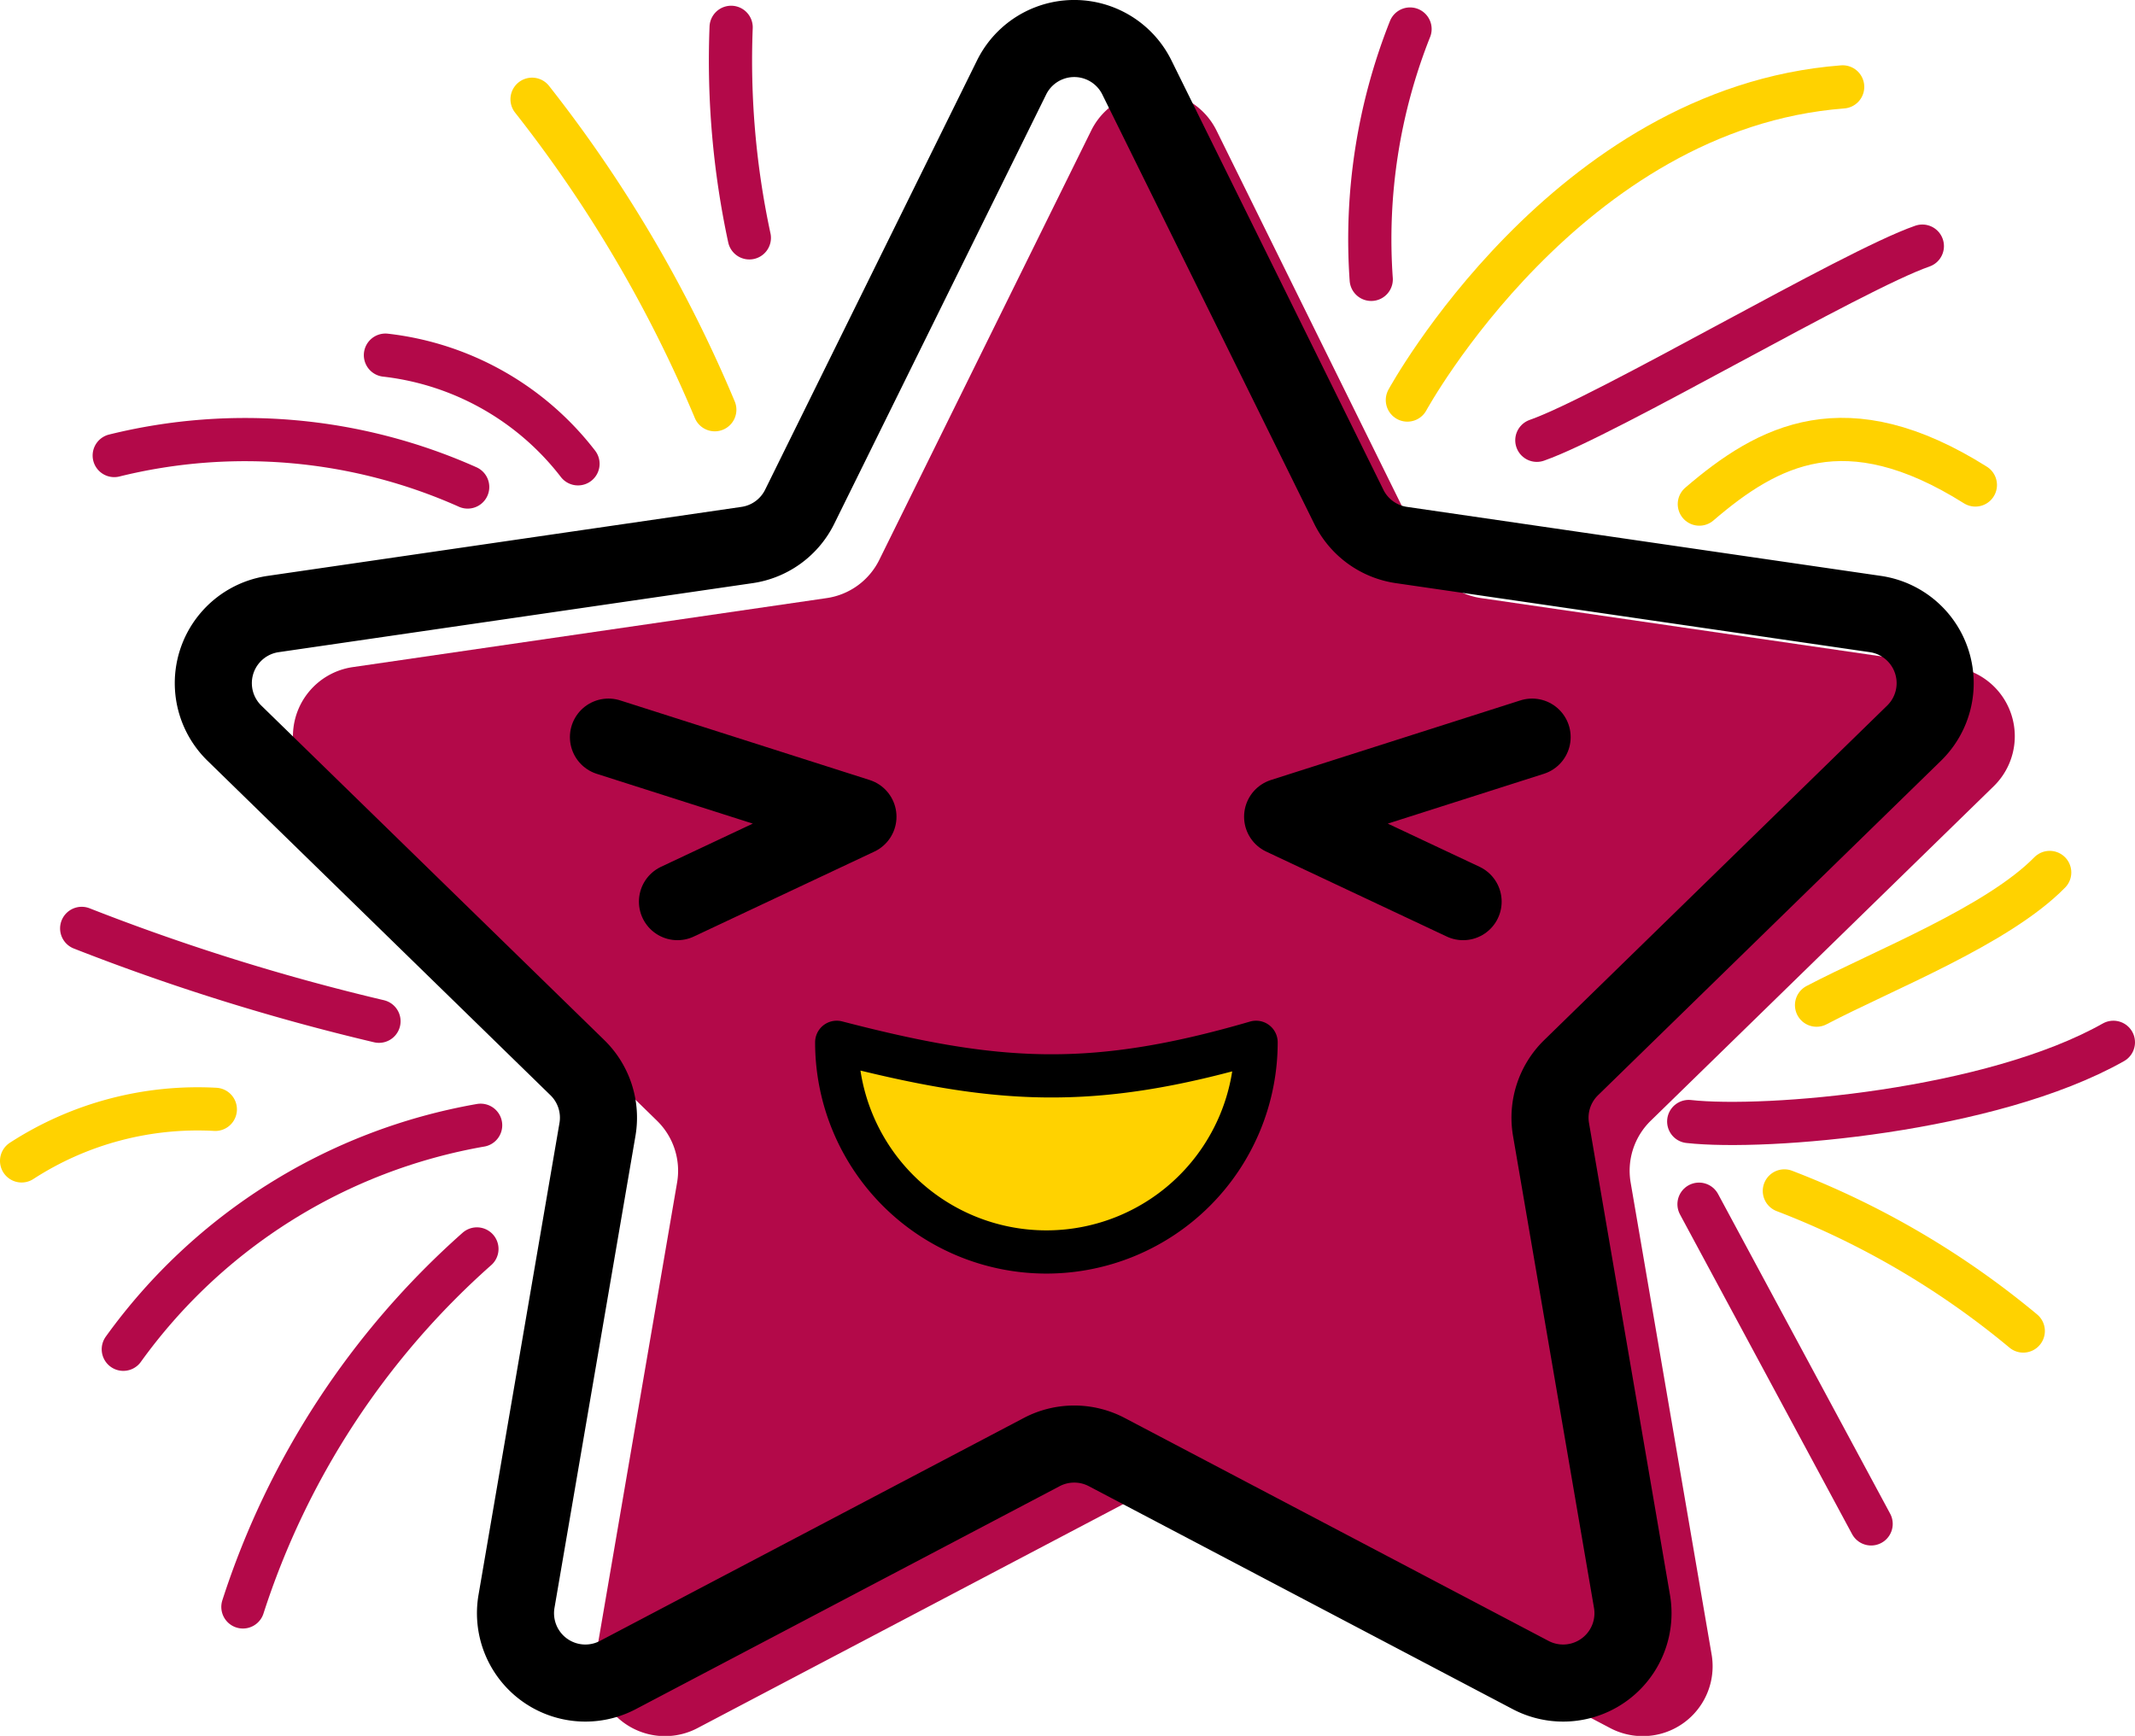
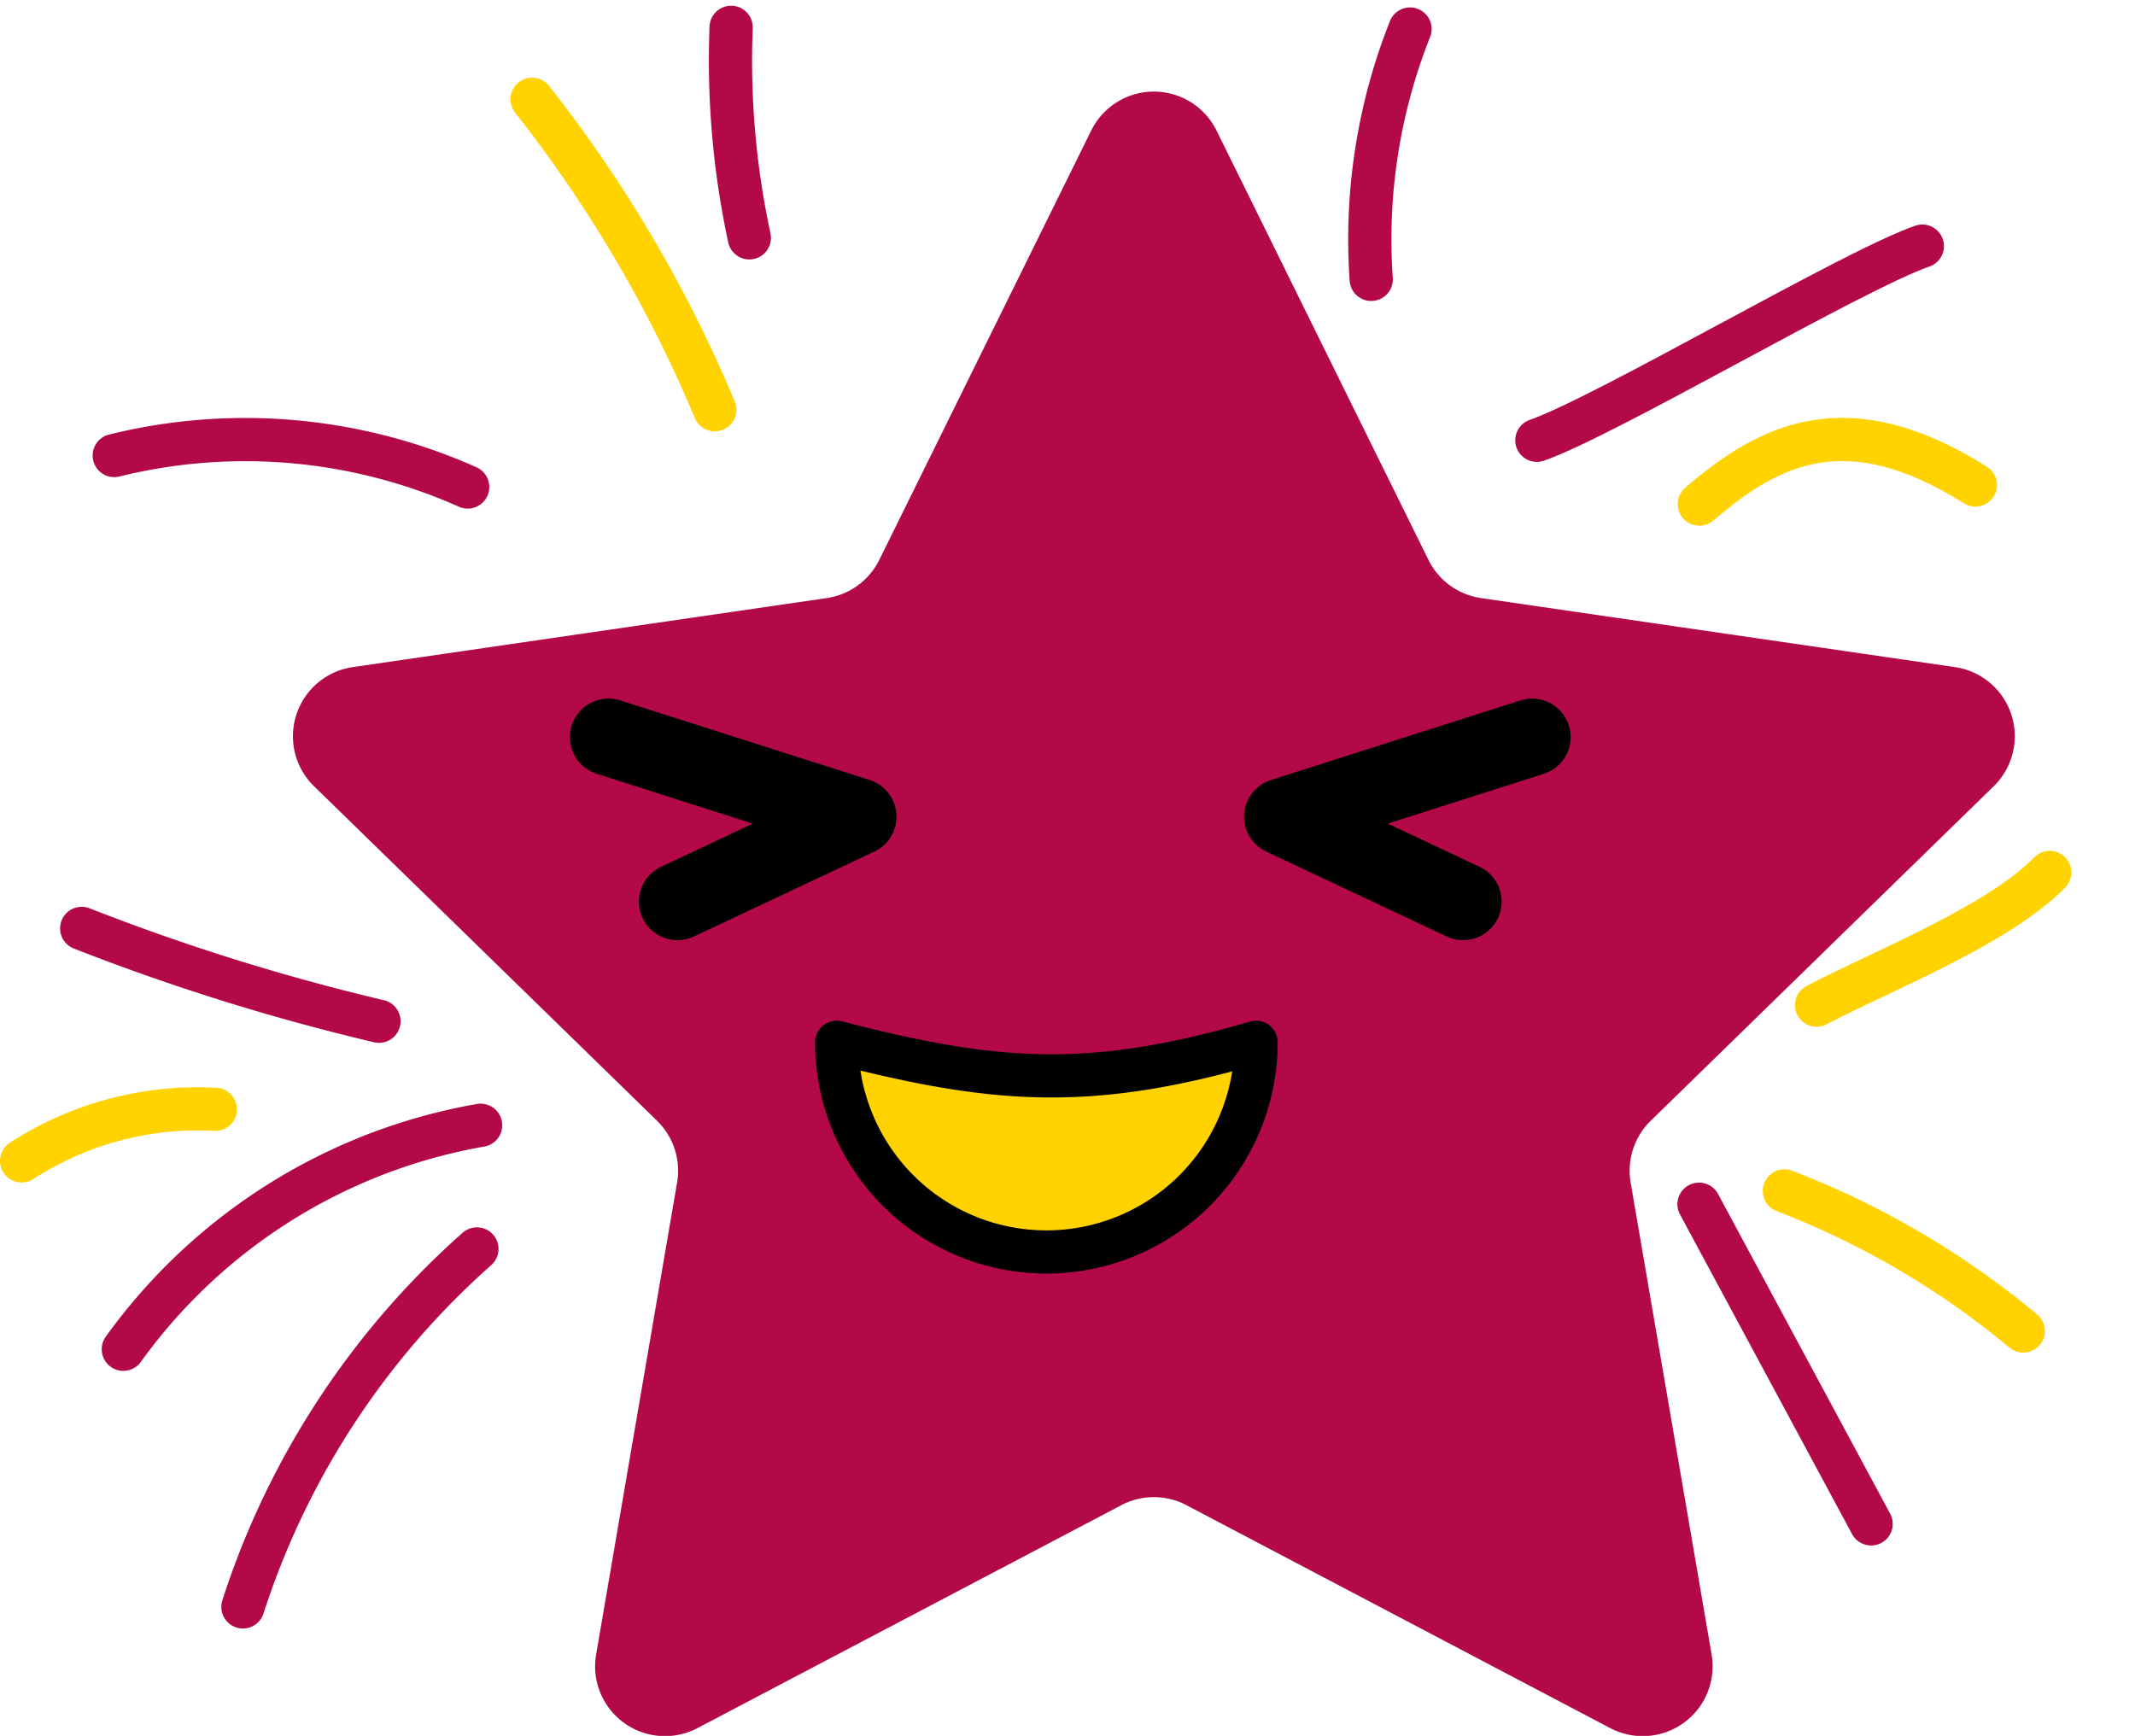
<svg xmlns="http://www.w3.org/2000/svg" viewBox="0 0 402.19 327.04">
  <defs>
    <style>.cls-1{fill:#b30949;}.cls-2,.cls-4,.cls-5{fill:none;}.cls-2,.cls-3{stroke:#000;}.cls-2,.cls-3,.cls-4,.cls-5{stroke-linecap:round;stroke-linejoin:round;}.cls-2{stroke-width:14.52px;}.cls-3{fill:#ffd200;}.cls-3,.cls-4,.cls-5{stroke-width:8.14px;}.cls-4{stroke:#ffd200;}.cls-5{stroke:#b30949;}</style>
  </defs>
  <title>Ресурс 2</title>
  <g id="Слой_2" data-name="Слой 2">
    <g id="Слой_1-2" data-name="Слой 1">
      <path class="cls-1" d="M229.17,24.6l39.92,80.88a13.16,13.16,0,0,0,9.91,7.2l89.26,13a13.16,13.16,0,0,1,7.3,22.46l-64.59,63a13.16,13.16,0,0,0-3.79,11.65l15.25,88.9a13.16,13.16,0,0,1-19.1,13.88l-79.84-42a13.16,13.16,0,0,0-12.25,0l-79.84,42a13.16,13.16,0,0,1-19.1-13.88l15.25-88.9a13.16,13.16,0,0,0-3.79-11.65l-64.59-63a13.16,13.16,0,0,1,7.3-22.46l89.26-13a13.16,13.16,0,0,0,9.91-7.2L205.56,24.6A13.16,13.16,0,0,1,229.17,24.6Z" />
-       <path class="cls-2" d="M214.17,14.6l39.92,80.88a13.16,13.16,0,0,0,9.91,7.2l89.26,13a13.16,13.16,0,0,1,7.3,22.46l-64.59,63a13.16,13.16,0,0,0-3.79,11.65l15.25,88.9a13.16,13.16,0,0,1-19.1,13.88l-79.84-42a13.16,13.16,0,0,0-12.25,0l-79.84,42a13.16,13.16,0,0,1-19.1-13.88l15.25-88.9a13.16,13.16,0,0,0-3.79-11.65l-64.59-63a13.16,13.16,0,0,1,7.3-22.46l89.26-13a13.16,13.16,0,0,0,9.91-7.2L190.56,14.6A13.16,13.16,0,0,1,214.17,14.6Z" />
      <polyline class="cls-2" points="114.62 138.87 161.62 153.87 127.62 169.87" />
      <polyline class="cls-2" points="288.62 138.87 241.62 153.87 275.62 169.87" />
      <path class="cls-3" d="M236.62,196.37a39.5,39.5,0,0,1-79,0C187.65,204.16,205.58,205.42,236.62,196.37Z" />
-       <path class="cls-4" d="M265.12,75.37s30-55,82-59" />
      <path class="cls-5" d="M258.31,52.63a107.37,107.37,0,0,1,7.31-47.16" />
      <path class="cls-5" d="M289.51,82.95c13.2-4.62,59.41-32,72.62-36.58" />
      <path class="cls-4" d="M134.65,77.19A251.53,251.53,0,0,0,100.23,18.7" />
-       <path class="cls-5" d="M108.88,87.38A53.41,53.41,0,0,0,72.61,66.91" />
      <path class="cls-5" d="M141.16,44.81a159,159,0,0,1-3.43-39.66" />
      <path class="cls-5" d="M21.52,85.82A102.83,102.83,0,0,1,88.1,91.75" />
      <path class="cls-4" d="M372.12,91.37c-24.4-15.35-39-7.56-52,3.6" />
      <path class="cls-5" d="M45.76,302.74A152.7,152.7,0,0,1,89.84,235.3" />
      <path class="cls-5" d="M23.23,254.2A105.23,105.23,0,0,1,90.54,212" />
      <path class="cls-5" d="M15.39,174.91a413,413,0,0,0,56,17.49" />
      <path class="cls-4" d="M4.07,218.71A61,61,0,0,1,40.56,209" />
-       <path class="cls-5" d="M398.12,196.37c-23,13-65.41,16.54-80,14.92" />
      <path class="cls-5" d="M352.48,287.1l-32.42-60.23" />
      <path class="cls-4" d="M381.14,250.76a159.85,159.85,0,0,0-45-26.39" />
      <path class="cls-4" d="M386.12,164.37c-9.87,10.06-31.44,18.45-43.92,25" />
    </g>
  </g>
</svg>